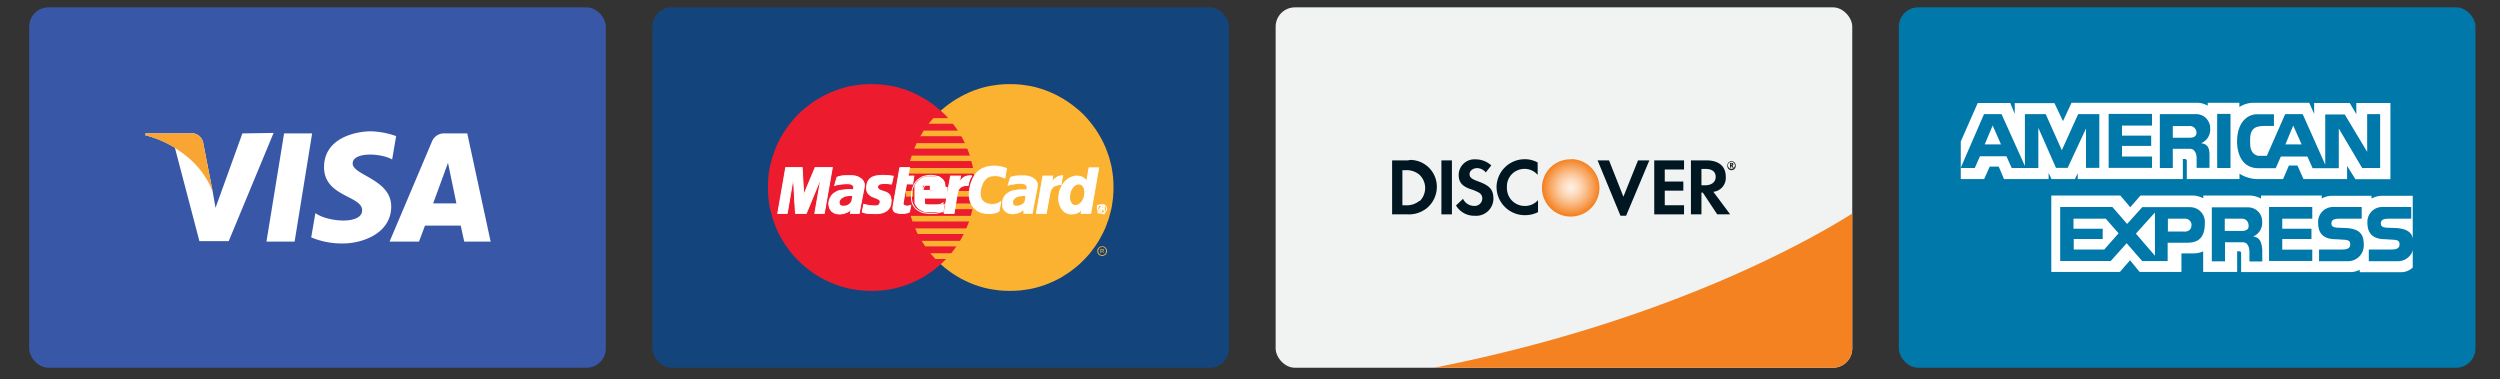
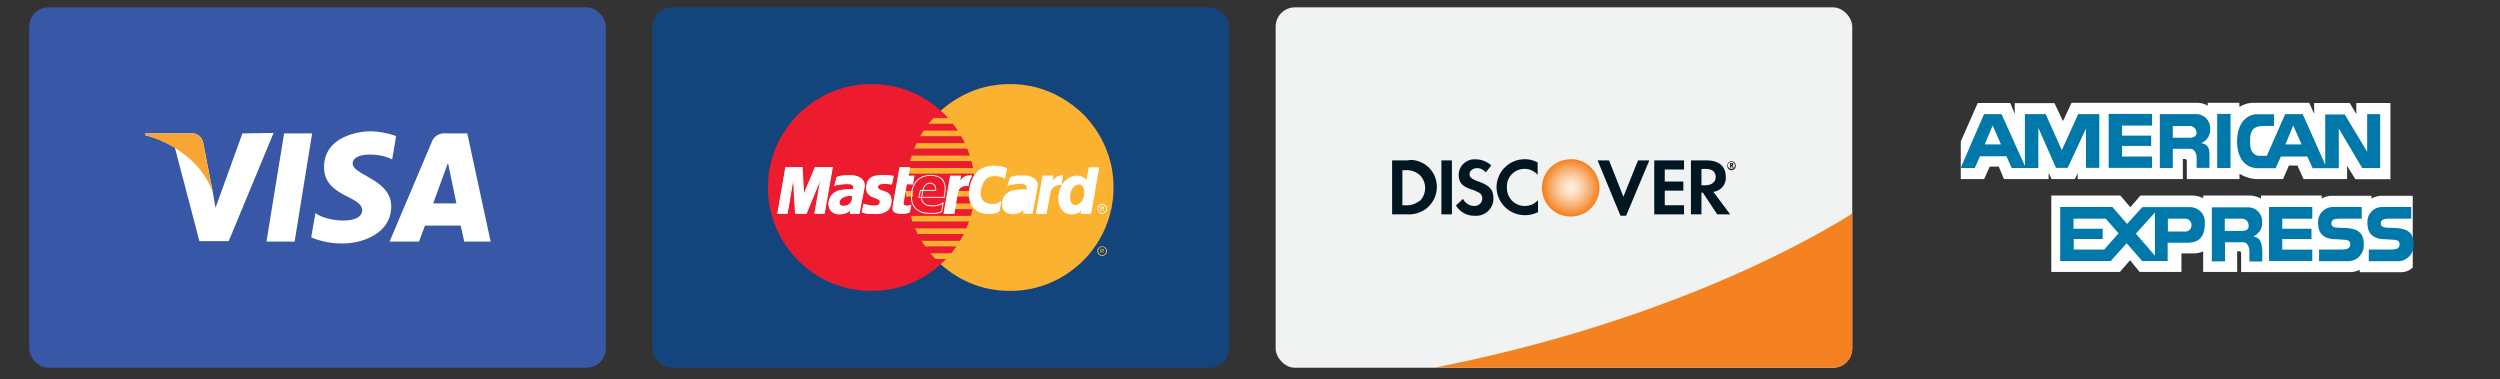
<svg xmlns="http://www.w3.org/2000/svg" width="214.01" height="32.48" viewBox="0 0 214.01 32.48">
  <rect x="0" y="0" width="214.01" height="32.48" fill="#333333" stroke="none" />
  <defs>
    <style>.a{fill:#3957a7;}.b,.g{fill:#fff;}.c{fill:#f9a533;}.d{fill:#13457c;}.e{fill:#fbb231;}.e,.f,.g{fill-rule:evenodd;}.f{fill:#ec1c2e;}.h{fill:none;stroke:#fff;stroke-miterlimit:2.61;stroke-width:0.08px;}.i{fill:#0078a9;}.j{fill:#f1f2f2;}.k{fill:#f58220;}.l{fill:url(#a);}.m{fill:#001722;}.n{fill:#231f20;}</style>
    <radialGradient id="a" cx="128.06" cy="503.51" r="2.43" gradientTransform="matrix(1, 0, 0, -1, 6.42, 519.56)" gradientUnits="userSpaceOnUse">
      <stop offset="0.01" stop-color="#ffeee0" />
      <stop offset="0.11" stop-color="#fee9d7" />
      <stop offset="0.28" stop-color="#fddbbf" />
      <stop offset="0.49" stop-color="#fbc597" />
      <stop offset="0.74" stop-color="#f8a560" />
      <stop offset="1" stop-color="#f48120" />
    </radialGradient>
  </defs>
  <rect class="a" x="2.5" y="0.63" width="49.36" height="30.85" rx="1.65" />
  <polygon class="b" points="25.22 20.68 22.81 20.68 24.32 11.42 26.72 11.42 25.22 20.68" />
  <path class="b" d="M20.75,11.42l-2.3,6.37-.24-1.37h0l-.81-4.16a1,1,0,0,0-1.15-.84h-3.8l0,.16a8.88,8.88,0,0,1,2.52,1.06l2.1,8h2.51l3.84-9.26Z" />
  <path class="b" d="M39.74,20.68H42L40,11.42H38.09a1.11,1.11,0,0,0-1.11.69l-3.63,8.57h2.52l.51-1.37h3.06Zm-2.66-3.27,1.27-3.47.72,3.47Z" />
  <path class="b" d="M33.57,13.65l.34-2a7,7,0,0,0-2.17-.41c-1.21,0-4,.53-4,3.07S31,16.74,31,18s-3,1-4,.24l-.36,2.08a6.74,6.74,0,0,0,2.73.52c1.64,0,4.12-.85,4.12-3.17S30.19,15,30.19,14,32.54,13.08,33.57,13.65Z" />
  <path class="c" d="M18.21,16.42l-.81-4.16a1,1,0,0,0-1.15-.84h-3.8l0,.16A9.36,9.36,0,0,1,16,13.4,7.18,7.18,0,0,1,18.21,16.42Z" />
  <rect class="d" x="55.85" y="0.63" width="49.36" height="30.85" rx="1.65" />
  <polygon class="e" points="86.45 24.9 86.91 24.89 87.36 24.86 87.8 24.8 88.24 24.73 88.67 24.63 89.09 24.51 89.5 24.37 89.9 24.21 90.3 24.03 90.68 23.84 91.05 23.62 91.41 23.39 91.76 23.14 92.09 22.88 92.42 22.6 92.73 22.3 93.02 22 93.3 21.68 93.56 21.34 93.81 20.99 94.04 20.64 94.25 20.26 94.45 19.88 94.63 19.49 94.78 19.08 94.93 18.67 95.04 18.25 95.15 17.82 95.22 17.38 95.28 16.94 95.31 16.49 95.32 16.03 95.31 15.58 95.28 15.13 95.22 14.69 95.15 14.25 95.04 13.83 94.93 13.41 94.78 13 94.63 12.6 94.45 12.21 94.25 11.82 94.04 11.46 93.81 11.1 93.56 10.75 93.3 10.42 93.02 10.09 92.73 9.78 92.42 9.49 92.09 9.22 91.76 8.96 91.41 8.71 91.05 8.48 90.68 8.27 90.3 8.07 89.9 7.89 89.5 7.73 89.09 7.59 88.67 7.47 88.24 7.37 87.8 7.3 87.36 7.24 86.91 7.21 86.45 7.2 86 7.21 85.55 7.24 85.11 7.3 84.67 7.37 84.24 7.47 83.82 7.59 83.41 7.73 83.01 7.89 82.62 8.07 82.24 8.27 81.87 8.48 81.51 8.71 81.16 8.96 80.83 9.22 80.51 9.49 80.2 9.78 79.91 10.09 79.63 10.42 79.36 10.75 79.12 11.1 78.89 11.46 78.68 11.82 78.48 12.21 78.31 12.6 78.15 13 78.01 13.41 77.89 13.83 77.79 14.25 77.71 14.69 77.66 15.13 77.63 15.58 77.61 16.03 77.63 16.49 77.66 16.94 77.71 17.38 77.79 17.82 77.89 18.25 78.01 18.67 78.15 19.08 78.31 19.49 78.48 19.88 78.68 20.26 78.89 20.64 79.12 20.99 79.36 21.34 79.63 21.68 79.91 22 80.2 22.3 80.51 22.6 80.83 22.88 81.16 23.14 81.51 23.39 81.87 23.62 82.24 23.84 82.62 24.03 83.01 24.21 83.41 24.37 83.82 24.51 84.24 24.63 84.67 24.73 85.11 24.8 85.55 24.86 86 24.89 86.45 24.9 86.45 24.9 86.45 24.9" />
  <polygon class="f" points="74.61 24.9 75.06 24.89 75.51 24.86 75.95 24.8 76.39 24.73 76.82 24.63 77.24 24.51 77.65 24.37 78.05 24.21 78.44 24.03 78.82 23.84 79.19 23.62 79.55 23.39 79.9 23.14 80.23 22.88 80.55 22.6 80.86 22.3 81.15 22 81.43 21.68 81.69 21.34 81.94 20.99 82.17 20.64 82.38 20.26 82.58 19.88 82.75 19.49 82.91 19.08 83.05 18.67 83.16 18.25 83.27 17.82 83.34 17.38 83.4 16.94 83.43 16.49 83.44 16.03 83.43 15.58 83.4 15.13 83.34 14.69 83.27 14.25 83.16 13.83 83.05 13.41 82.91 13 82.75 12.6 82.58 12.21 82.38 11.82 82.17 11.46 81.94 11.1 81.69 10.75 81.43 10.42 81.15 10.09 80.86 9.78 80.55 9.49 80.23 9.22 79.9 8.96 79.55 8.71 79.19 8.48 78.82 8.27 78.44 8.07 78.05 7.89 77.65 7.73 77.24 7.59 76.82 7.47 76.39 7.37 75.95 7.3 75.51 7.24 75.06 7.21 74.61 7.2 74.15 7.21 73.7 7.24 73.26 7.3 72.81 7.37 72.39 7.47 71.97 7.59 71.56 7.73 71.15 7.89 70.76 8.07 70.38 8.27 70.01 8.48 69.64 8.71 69.3 8.96 68.96 9.22 68.64 9.49 68.33 9.78 68.04 10.09 67.76 10.42 67.5 10.75 67.25 11.1 67.02 11.46 66.8 11.82 66.61 12.21 66.43 12.6 66.28 13 66.13 13.41 66.02 13.83 65.91 14.25 65.83 14.69 65.78 15.13 65.75 15.58 65.74 16.03 65.75 16.49 65.78 16.94 65.83 17.38 65.91 17.82 66.02 18.25 66.13 18.67 66.28 19.08 66.43 19.49 66.61 19.88 66.8 20.26 67.02 20.64 67.25 20.99 67.5 21.34 67.76 21.68 68.04 22 68.33 22.3 68.64 22.6 68.96 22.88 69.3 23.14 69.64 23.39 70.01 23.62 70.38 23.84 70.76 24.03 71.15 24.21 71.56 24.37 71.97 24.51 72.39 24.63 72.81 24.73 73.26 24.8 73.7 24.86 74.15 24.89 74.61 24.9 74.61 24.9 74.61 24.9" />
  <polygon class="e" points="79.49 10.59 84.2 10.59 84.2 10.11 79.9 10.11 79.49 10.59 79.49 10.59 79.49 10.59" />
  <polygon class="e" points="78.79 11.66 84.2 11.66 84.2 11.18 79.07 11.18 78.79 11.66 78.79 11.66 78.79 11.66" />
  <polygon class="e" points="78.26 12.72 84.2 12.72 84.2 12.25 78.47 12.25 78.26 12.72 78.26 12.72 78.26 12.72" />
  <polygon class="e" points="77.9 13.79 84.2 13.79 84.2 13.32 78.05 13.32 77.9 13.79 77.9 13.79 77.9 13.79" />
  <polygon class="e" points="78.11 18.96 84.21 18.96 84.21 18.48 77.96 18.48 78.11 18.96 78.11 18.96 78.11 18.96" />
  <polygon class="e" points="78.56 20.03 84.21 20.03 84.21 19.55 78.34 19.55 78.56 20.03 78.56 20.03 78.56 20.03" />
  <polygon class="e" points="79.2 21.09 84.21 21.09 84.21 20.62 78.89 20.62 79.2 21.09 79.2 21.09 79.2 21.09" />
  <polygon class="e" points="80.07 22.17 84.21 22.17 84.21 21.68 79.64 21.68 80.07 22.17 80.07 22.17 80.07 22.17" />
  <polygon class="e" points="77.69 14.86 84.2 14.86 84.2 14.38 77.78 14.38 77.69 14.86 77.69 14.86 77.69 14.86" />
  <polygon class="e" points="81.66 17.9 84.14 17.9 84.14 17.42 81.74 17.42 81.66 17.9 81.66 17.9 81.66 17.9" />
  <polygon class="e" points="81.85 16.83 84.14 16.83 84.14 16.35 81.94 16.35 81.85 16.83 81.85 16.83 81.85 16.83" />
  <polygon class="e" points="77.53 16.35 78.17 16.35 78.17 16.83 77.56 16.83 77.53 16.35 77.53 16.35 77.53 16.35" />
  <polygon class="g" points="76.32 15.76 76.28 15.76 76.24 15.75 76.2 15.75 76.16 15.74 76.12 15.74 76.09 15.73 76.04 15.72 76 15.72 75.96 15.71 75.91 15.71 75.86 15.71 75.8 15.71 75.74 15.71 75.67 15.71 75.6 15.71 75.51 15.72 75.45 15.73 75.39 15.74 75.34 15.75 75.29 15.77 75.25 15.79 75.22 15.81 75.19 15.85 75.16 15.88 75.14 15.91 75.13 15.94 75.12 15.98 75.12 16.01 75.13 16.05 75.14 16.09 75.16 16.13 75.19 16.17 75.25 16.23 75.33 16.27 75.41 16.3 75.5 16.34 75.6 16.37 75.69 16.4 75.79 16.44 75.89 16.47 75.98 16.53 76.06 16.59 76.14 16.67 76.2 16.76 76.24 16.87 76.27 17.01 76.29 17.17 76.27 17.36 76.26 17.5 76.22 17.62 76.17 17.73 76.11 17.83 76.04 17.92 75.97 17.99 75.88 18.06 75.79 18.11 75.69 18.16 75.6 18.2 75.49 18.23 75.39 18.25 75.29 18.27 75.19 18.28 75.09 18.28 75 18.29 74.87 18.29 74.75 18.28 74.65 18.28 74.54 18.28 74.45 18.28 74.38 18.27 74.3 18.27 74.24 18.26 74.17 18.25 74.11 18.24 74.06 18.23 74.01 18.22 73.96 18.2 73.91 18.19 73.86 18.17 73.81 18.15 73.94 17.49 73.98 17.5 74.01 17.51 74.05 17.52 74.1 17.53 74.15 17.54 74.21 17.55 74.28 17.57 74.35 17.58 74.42 17.59 74.5 17.61 74.58 17.61 74.67 17.62 74.75 17.62 74.84 17.63 74.92 17.63 75.01 17.62 75.1 17.61 75.17 17.58 75.22 17.55 75.26 17.51 75.29 17.47 75.32 17.42 75.33 17.37 75.34 17.33 75.35 17.24 75.33 17.16 75.27 17.1 75.2 17.05 75.11 17.01 75 16.96 74.89 16.92 74.77 16.87 74.65 16.82 74.54 16.76 74.44 16.68 74.34 16.59 74.26 16.47 74.21 16.34 74.18 16.18 74.19 15.99 74.2 15.87 74.22 15.76 74.25 15.66 74.28 15.57 74.33 15.48 74.39 15.4 74.45 15.32 74.53 15.26 74.61 15.2 74.71 15.15 74.82 15.11 74.94 15.07 75.07 15.05 75.22 15.03 75.38 15.02 75.55 15.01 75.66 15.01 75.77 15.02 75.86 15.02 75.94 15.02 76.01 15.03 76.09 15.04 76.15 15.04 76.2 15.05 76.25 15.05 76.29 15.06 76.33 15.06 76.36 15.07 76.39 15.08 76.42 15.08 76.45 15.09 76.47 15.09 76.32 15.76 76.32 15.76 76.32 15.76" />
  <polyline class="h" points="76.32 15.76 76.32 15.76 76.28 15.76 76.24 15.75 76.2 15.75 76.16 15.74 76.12 15.74 76.09 15.73 76.04 15.72 76 15.72 75.96 15.71 75.91 15.71 75.86 15.71 75.8 15.71 75.74 15.71 75.67 15.71 75.6 15.71 75.51 15.72 75.51 15.72 75.45 15.73 75.39 15.74 75.34 15.75 75.29 15.77 75.25 15.79 75.22 15.81 75.19 15.85 75.16 15.88 75.14 15.91 75.13 15.94 75.12 15.98 75.12 16.01 75.13 16.05 75.14 16.09 75.16 16.13 75.19 16.17 75.19 16.17 75.25 16.23 75.33 16.27 75.41 16.3 75.5 16.34 75.6 16.37 75.69 16.4 75.79 16.44 75.89 16.47 75.98 16.53 76.06 16.59 76.14 16.67 76.2 16.76 76.24 16.87 76.27 17.01 76.29 17.17 76.27 17.36 76.27 17.36 76.26 17.5 76.22 17.62 76.17 17.73 76.11 17.83 76.04 17.92 75.97 17.99 75.88 18.06 75.79 18.11 75.69 18.16 75.6 18.2 75.49 18.23 75.39 18.25 75.29 18.27 75.19 18.28 75.09 18.28 75 18.29 75 18.29 74.87 18.29 74.75 18.28 74.65 18.28 74.54 18.28 74.45 18.28 74.38 18.27 74.3 18.27 74.24 18.26 74.17 18.25 74.11 18.24 74.06 18.23 74.01 18.22 73.96 18.2 73.91 18.19 73.86 18.17 73.81 18.15 73.94 17.49 73.94 17.49 73.98 17.5 74.01 17.51 74.05 17.52 74.1 17.53 74.15 17.54 74.21 17.55 74.28 17.57 74.35 17.58 74.42 17.59 74.5 17.61 74.58 17.61 74.67 17.62 74.75 17.62 74.84 17.63 74.92 17.63 75.01 17.62 75.01 17.62 75.1 17.61 75.17 17.58 75.22 17.55 75.26 17.51 75.29 17.47 75.32 17.42 75.33 17.37 75.34 17.33 75.34 17.33 75.35 17.24 75.33 17.16 75.27 17.1 75.2 17.05 75.11 17.01 75 16.96 74.89 16.92 74.77 16.87 74.65 16.82 74.54 16.76 74.44 16.68 74.34 16.59 74.26 16.47 74.21 16.34 74.18 16.18 74.19 15.99 74.19 15.99 74.2 15.87 74.22 15.76 74.25 15.66 74.28 15.57 74.33 15.48 74.39 15.4 74.45 15.32 74.53 15.26 74.61 15.2 74.71 15.15 74.82 15.11 74.94 15.07 75.07 15.05 75.22 15.03 75.38 15.02 75.55 15.01 75.55 15.01 75.66 15.01 75.77 15.02 75.86 15.02 75.94 15.02 76.01 15.03 76.09 15.04 76.15 15.04 76.2 15.05 76.25 15.05 76.29 15.06 76.33 15.06 76.36 15.07 76.39 15.08 76.42 15.08 76.45 15.09 76.47 15.09 76.32 15.76" />
  <polygon class="g" points="77.03 14.35 77.86 14.35 77.73 15.07 78.23 15.07 78.13 15.75 77.6 15.74 77.31 17.4 77.31 17.46 77.33 17.51 77.36 17.55 77.39 17.58 77.45 17.61 77.51 17.62 77.58 17.64 77.64 17.64 77.71 17.64 77.77 17.63 77.82 17.62 77.87 17.61 77.91 17.6 77.94 17.59 77.96 17.58 77.96 17.58 77.86 18.14 77.83 18.15 77.82 18.16 77.79 18.17 77.77 18.19 77.75 18.19 77.73 18.2 77.7 18.21 77.67 18.22 77.64 18.23 77.61 18.23 77.58 18.24 77.54 18.25 77.5 18.25 77.46 18.26 77.41 18.27 77.36 18.27 77.13 18.27 77.01 18.27 76.91 18.25 76.81 18.23 76.73 18.21 76.66 18.19 76.61 18.16 76.56 18.12 76.52 18.08 76.49 18.04 76.47 17.99 76.45 17.94 76.44 17.88 76.44 17.82 76.44 17.75 76.45 17.68 76.46 17.61 77.03 14.35 77.03 14.35 77.03 14.35" />
  <polyline class="h" points="77.03 14.35 77.86 14.35 77.73 15.07 78.23 15.07 78.13 15.75 77.6 15.74 77.31 17.4 77.31 17.4 77.31 17.46 77.33 17.51 77.36 17.55 77.39 17.58 77.45 17.61 77.51 17.62 77.58 17.64 77.64 17.64 77.64 17.64 77.71 17.64 77.77 17.63 77.82 17.62 77.87 17.61 77.91 17.6 77.94 17.59 77.96 17.58 77.96 17.58 77.86 18.14 77.86 18.14 77.83 18.15 77.82 18.16 77.79 18.17 77.77 18.19 77.75 18.19 77.73 18.2 77.7 18.21 77.67 18.22 77.64 18.23 77.61 18.23 77.58 18.24 77.54 18.25 77.5 18.25 77.46 18.26 77.41 18.27 77.36 18.27 77.13 18.27 77.13 18.27 77.01 18.27 76.91 18.25 76.81 18.23 76.73 18.21 76.66 18.19 76.61 18.16 76.56 18.12 76.52 18.08 76.49 18.04 76.47 17.99 76.45 17.94 76.44 17.88 76.44 17.82 76.44 17.75 76.45 17.68 76.46 17.61 77.03 14.35" />
  <polyline class="h" points="78.89 16.87 78.89 16.87 78.88 16.93 78.88 16.98 78.89 17.04 78.9 17.09 78.92 17.15 78.94 17.21 78.98 17.26 79.01 17.31 79.05 17.36 79.1 17.41 79.15 17.45 79.2 17.48 79.25 17.52 79.31 17.55 79.37 17.57 79.43 17.58 79.43 17.58 79.51 17.59 79.58 17.6 79.66 17.61 79.74 17.62 79.82 17.62 79.9 17.62 79.98 17.62 80.06 17.61 80.14 17.6 80.22 17.58 80.3 17.56 80.38 17.54 80.47 17.51 80.55 17.47 80.64 17.42 80.73 17.37 80.61 18.11 80.61 18.11 80.56 18.13 80.51 18.16 80.46 18.17 80.42 18.19 80.37 18.2 80.32 18.22 80.27 18.23 80.22 18.24 80.17 18.25 80.11 18.25 80.05 18.26 79.98 18.27 79.9 18.27 79.82 18.27 79.73 18.27 79.63 18.27 79.63 18.27 79.49 18.27 79.33 18.25 79.18 18.23 79.03 18.2 78.89 18.16 78.75 18.09 78.61 18.02 78.49 17.93 78.37 17.84 78.27 17.71 78.19 17.57 78.11 17.42 78.06 17.24 78.03 17.04 78.02 16.82 78.03 16.57 78.03 16.57 78.05 16.47 78.06 16.36 78.09 16.25 78.12 16.12 78.17 16 78.22 15.87 78.29 15.74 78.37 15.61 78.47 15.49 78.58 15.38 78.72 15.28 78.86 15.19 79.04 15.11 79.23 15.06 79.45 15.02 79.69 15.01 79.69 15.01 79.81 15.02 79.93 15.03 80.05 15.05 80.18 15.08 80.3 15.12 80.41 15.17 80.52 15.25 80.62 15.33 80.71 15.43 80.78 15.55 80.84 15.69 80.88 15.85 80.91 16.03 80.91 16.23 80.89 16.46 80.84 16.71 80.83 16.89 78.65 16.89 78.79 16.3 80.1 16.3 80.1 16.3 80.1 16.23 80.1 16.15 80.09 16.09 80.08 16.03 80.06 15.97 80.04 15.92 80.01 15.88 79.98 15.83 79.95 15.8 79.9 15.77 79.86 15.74 79.81 15.72 79.77 15.7 79.72 15.69 79.67 15.68 79.61 15.68 79.61 15.68 79.56 15.68 79.5 15.69 79.46 15.7 79.4 15.72 79.35 15.74 79.31 15.77 79.26 15.8 79.23 15.83 79.18 15.88 79.15 15.92 79.12 15.97 79.09 16.02 79.06 16.07 79.05 16.14 79.03 16.2 79.01 16.26 78.89 16.87" />
  <polygon class="g" points="86.02 15.25 85.98 15.23 85.94 15.22 85.9 15.19 85.85 15.17 85.81 15.16 85.76 15.14 85.7 15.12 85.65 15.1 85.59 15.09 85.53 15.07 85.47 15.06 85.41 15.05 85.34 15.05 85.28 15.04 85.2 15.04 85.13 15.04 85.06 15.04 84.98 15.05 84.89 15.06 84.81 15.07 84.73 15.1 84.65 15.13 84.56 15.17 84.48 15.22 84.4 15.29 84.32 15.37 84.25 15.46 84.17 15.57 84.11 15.71 84.05 15.85 83.99 16.02 83.94 16.21 83.93 16.32 83.91 16.43 83.9 16.53 83.91 16.63 83.91 16.73 83.94 16.82 83.96 16.92 84 17.01 84.04 17.09 84.09 17.16 84.16 17.23 84.23 17.3 84.31 17.35 84.4 17.39 84.51 17.44 84.62 17.46 84.66 17.47 84.7 17.48 84.75 17.48 84.81 17.49 84.88 17.5 84.95 17.5 85.03 17.5 85.1 17.49 85.18 17.48 85.26 17.47 85.33 17.45 85.4 17.42 85.48 17.39 85.55 17.35 85.61 17.3 85.67 17.25 85.53 18.05 85.52 18.06 85.5 18.08 85.47 18.1 85.45 18.12 85.41 18.14 85.37 18.16 85.32 18.18 85.28 18.2 85.2 18.22 85.12 18.23 85.04 18.25 84.93 18.26 84.81 18.27 84.68 18.27 84.53 18.27 84.36 18.26 84.22 18.24 84.09 18.21 83.95 18.17 83.81 18.11 83.68 18.04 83.56 17.94 83.44 17.84 83.33 17.73 83.22 17.59 83.15 17.44 83.07 17.27 83.02 17.09 82.98 16.89 82.97 16.68 82.98 16.44 83.01 16.2 83.03 16.07 83.06 15.95 83.09 15.84 83.11 15.73 83.15 15.62 83.19 15.52 83.23 15.42 83.27 15.33 83.31 15.23 83.36 15.15 83.41 15.06 83.47 14.99 83.52 14.91 83.58 14.84 83.64 14.78 83.7 14.71 83.77 14.65 83.84 14.59 83.91 14.54 83.99 14.5 84.06 14.45 84.14 14.41 84.23 14.38 84.32 14.35 84.41 14.31 84.5 14.29 84.6 14.27 84.7 14.25 84.8 14.24 84.91 14.22 85.02 14.22 85.13 14.22 85.23 14.22 85.32 14.22 85.41 14.24 85.5 14.25 85.58 14.26 85.66 14.28 85.74 14.29 85.81 14.31 85.88 14.33 85.94 14.35 86 14.36 86.04 14.38 86.08 14.39 86.12 14.41 86.15 14.42 86.16 14.42 86.02 15.25 86.02 15.25 86.02 15.25" />
  <polyline class="h" points="86.02 15.25 86.02 15.25 85.98 15.23 85.94 15.22 85.9 15.19 85.85 15.17 85.81 15.16 85.76 15.14 85.7 15.12 85.65 15.1 85.59 15.09 85.53 15.07 85.47 15.06 85.41 15.05 85.34 15.05 85.28 15.04 85.2 15.04 85.13 15.04 85.13 15.04 85.06 15.04 84.98 15.05 84.89 15.06 84.81 15.07 84.73 15.1 84.65 15.13 84.56 15.17 84.48 15.22 84.4 15.29 84.32 15.37 84.25 15.46 84.17 15.57 84.11 15.71 84.05 15.85 83.99 16.02 83.94 16.21 83.94 16.21 83.93 16.32 83.91 16.43 83.9 16.53 83.91 16.63 83.91 16.73 83.94 16.82 83.96 16.92 84 17.01 84.04 17.09 84.09 17.16 84.16 17.23 84.23 17.3 84.31 17.35 84.4 17.39 84.51 17.44 84.62 17.46 84.62 17.46 84.66 17.47 84.7 17.48 84.75 17.48 84.81 17.49 84.88 17.5 84.95 17.5 85.03 17.5 85.1 17.49 85.18 17.48 85.26 17.47 85.33 17.45 85.4 17.42 85.48 17.39 85.55 17.35 85.61 17.3 85.67 17.25 85.53 18.05 85.53 18.05 85.52 18.06 85.5 18.08 85.47 18.1 85.45 18.12 85.41 18.14 85.37 18.16 85.32 18.18 85.28 18.2 85.2 18.22 85.12 18.23 85.04 18.25 84.93 18.26 84.81 18.27 84.68 18.27 84.53 18.27 84.36 18.26 84.36 18.26 84.22 18.24 84.09 18.21 83.95 18.17 83.81 18.11 83.68 18.04 83.56 17.94 83.44 17.84 83.33 17.73 83.22 17.59 83.15 17.44 83.07 17.27 83.02 17.09 82.98 16.89 82.97 16.68 82.98 16.44 83.01 16.2 83.01 16.2 83.03 16.07 83.06 15.95 83.09 15.84 83.11 15.73 83.15 15.62 83.19 15.52 83.23 15.42 83.27 15.33 83.31 15.23 83.36 15.15 83.41 15.06 83.47 14.99 83.52 14.91 83.58 14.84 83.64 14.78 83.7 14.71 83.77 14.65 83.84 14.59 83.91 14.54 83.99 14.5 84.06 14.45 84.14 14.41 84.23 14.38 84.32 14.35 84.41 14.31 84.5 14.29 84.6 14.27 84.7 14.25 84.8 14.24 84.91 14.22 85.02 14.22 85.13 14.22 85.13 14.22 85.23 14.22 85.32 14.22 85.41 14.24 85.5 14.25 85.58 14.26 85.66 14.28 85.74 14.29 85.81 14.31 85.88 14.33 85.94 14.35 86 14.36 86.04 14.38 86.08 14.39 86.12 14.41 86.15 14.42 86.16 14.42 86.02 15.25" />
  <polygon class="g" points="93.37 18.27 92.55 18.27 92.6 17.94 92.6 17.91 92.55 17.97 92.5 18.02 92.45 18.07 92.4 18.11 92.35 18.16 92.29 18.19 92.24 18.21 92.18 18.24 92.12 18.26 92.07 18.28 92.01 18.29 91.95 18.3 91.89 18.31 91.83 18.31 91.78 18.32 91.72 18.32 91.56 18.31 91.41 18.27 91.29 18.22 91.17 18.16 91.06 18.07 90.96 17.96 90.88 17.85 90.81 17.73 90.75 17.59 90.7 17.45 90.66 17.31 90.64 17.16 90.63 17 90.63 16.85 90.65 16.7 90.68 16.54 90.72 16.36 90.78 16.2 90.84 16.05 90.91 15.91 90.99 15.77 91.08 15.65 91.17 15.54 91.28 15.45 91.38 15.36 91.49 15.28 91.6 15.22 91.72 15.17 91.83 15.13 91.95 15.1 92.07 15.08 92.19 15.07 92.28 15.08 92.36 15.09 92.44 15.1 92.52 15.12 92.58 15.14 92.64 15.17 92.7 15.2 92.76 15.24 92.81 15.28 92.85 15.31 92.89 15.35 92.93 15.39 92.96 15.43 92.98 15.47 93 15.51 93.02 15.54 93.02 15.54 93.23 14.37 94.05 14.37 93.37 18.27 93.37 18.27 93.37 18.27" />
  <polyline class="h" points="93.37 18.27 92.55 18.27 92.6 17.94 92.6 17.91 92.6 17.91 92.55 17.97 92.5 18.02 92.45 18.07 92.4 18.11 92.35 18.16 92.29 18.19 92.24 18.21 92.18 18.24 92.12 18.26 92.07 18.28 92.01 18.29 91.95 18.3 91.89 18.31 91.83 18.31 91.78 18.32 91.72 18.32 91.72 18.32 91.56 18.31 91.41 18.27 91.29 18.22 91.17 18.16 91.06 18.07 90.96 17.96 90.88 17.85 90.81 17.73 90.75 17.59 90.7 17.45 90.66 17.31 90.64 17.16 90.63 17 90.63 16.85 90.65 16.7 90.68 16.54 90.68 16.54 90.72 16.36 90.78 16.2 90.84 16.05 90.91 15.91 90.99 15.77 91.08 15.65 91.17 15.54 91.28 15.45 91.38 15.36 91.49 15.28 91.6 15.22 91.72 15.17 91.83 15.13 91.95 15.1 92.07 15.08 92.19 15.07 92.19 15.07 92.28 15.08 92.36 15.09 92.44 15.1 92.52 15.12 92.58 15.14 92.64 15.17 92.7 15.2 92.76 15.24 92.81 15.28 92.85 15.31 92.89 15.35 92.93 15.39 92.96 15.43 92.98 15.47 93 15.51 93.02 15.54 93.02 15.54 93.23 14.37 94.05 14.37 93.37 18.27" />
  <polygon class="e" points="92.02 17.55 92.1 17.55 92.18 17.53 92.25 17.51 92.32 17.47 92.38 17.44 92.44 17.39 92.5 17.34 92.55 17.29 92.59 17.23 92.64 17.16 92.67 17.09 92.71 17.02 92.74 16.95 92.76 16.87 92.78 16.79 92.79 16.71 92.81 16.63 92.82 16.54 92.82 16.46 92.82 16.37 92.81 16.3 92.79 16.22 92.78 16.15 92.75 16.08 92.72 16.02 92.68 15.97 92.65 15.92 92.6 15.88 92.55 15.84 92.5 15.81 92.44 15.8 92.38 15.79 92.3 15.8 92.22 15.81 92.15 15.83 92.09 15.86 92.03 15.91 91.97 15.95 91.92 16 91.86 16.06 91.82 16.12 91.78 16.2 91.74 16.27 91.7 16.34 91.67 16.43 91.65 16.5 91.63 16.59 91.61 16.68 91.6 16.81 91.6 16.95 91.62 17.1 91.66 17.24 91.72 17.36 91.8 17.46 91.9 17.53 92.02 17.55 92.02 17.55 92.02 17.55" />
  <polygon class="g" points="73.67 17.61 73.55 18.27 72.8 18.27 72.82 18.15 72.84 18.04 72.85 17.96 72.86 17.91 72.82 17.96 72.77 18 72.72 18.05 72.65 18.09 72.58 18.14 72.51 18.17 72.43 18.2 72.35 18.23 72.26 18.27 72.17 18.28 72.09 18.3 72 18.31 71.91 18.32 71.83 18.32 71.74 18.31 71.66 18.3 71.56 18.28 71.46 18.25 71.38 18.2 71.3 18.16 71.24 18.11 71.17 18.06 71.13 18 71.09 17.94 71.05 17.88 71.02 17.82 71 17.75 70.98 17.68 70.97 17.62 70.96 17.55 70.95 17.48 70.95 17.42 70.96 17.3 70.98 17.19 71.01 17.09 71.05 16.98 71.1 16.89 71.15 16.8 71.21 16.72 71.28 16.64 71.36 16.57 71.44 16.51 71.53 16.46 71.62 16.41 71.71 16.36 71.82 16.33 71.91 16.3 72.02 16.29 72.03 16.29 72.04 16.28 72.06 16.28 72.09 16.28 72.13 16.27 72.17 16.27 72.22 16.26 72.27 16.26 72.32 16.25 72.37 16.24 72.42 16.24 72.47 16.24 72.52 16.23 72.56 16.23 72.6 16.23 72.64 16.23 72.7 16.23 72.78 16.23 72.84 16.23 72.91 16.23 72.97 16.24 73.01 16.24 73.03 16.24 73.04 16.24 73.05 16.22 73.07 16.17 73.08 16.11 73.09 16.05 73.07 15.98 73.05 15.92 73.01 15.87 72.97 15.82 72.91 15.79 72.84 15.76 72.77 15.74 72.7 15.74 72.61 15.73 72.52 15.73 72.43 15.73 72.34 15.73 72.24 15.74 72.14 15.75 72.05 15.75 71.95 15.77 71.86 15.78 71.78 15.79 71.7 15.81 71.63 15.82 71.56 15.84 71.51 15.86 71.47 15.88 71.44 15.9 71.65 15.18 71.71 15.15 71.78 15.13 71.85 15.11 71.92 15.09 71.99 15.08 72.07 15.06 72.15 15.05 72.23 15.05 72.31 15.04 72.4 15.04 72.49 15.04 72.58 15.04 72.67 15.04 72.77 15.04 72.88 15.04 72.98 15.04 73.07 15.05 73.16 15.06 73.25 15.08 73.35 15.11 73.44 15.14 73.53 15.19 73.62 15.24 73.7 15.29 73.78 15.36 73.84 15.43 73.9 15.51 73.94 15.6 73.98 15.7 73.99 15.8 73.99 15.91 73.98 16.03 73.67 17.61 73.67 17.61 73.67 17.61" />
  <polyline class="h" points="73.67 17.61 73.55 18.27 72.8 18.27 72.8 18.27 72.82 18.15 72.84 18.04 72.85 17.96 72.86 17.91 72.86 17.91 72.82 17.96 72.77 18 72.72 18.05 72.65 18.09 72.58 18.14 72.51 18.17 72.43 18.2 72.35 18.23 72.26 18.27 72.17 18.28 72.09 18.3 72 18.31 71.91 18.32 71.83 18.32 71.74 18.31 71.66 18.3 71.66 18.3 71.56 18.28 71.46 18.25 71.38 18.2 71.3 18.16 71.24 18.11 71.17 18.06 71.13 18 71.09 17.94 71.05 17.88 71.02 17.82 71 17.75 70.98 17.68 70.97 17.62 70.96 17.55 70.95 17.48 70.95 17.42 70.95 17.42 70.96 17.3 70.98 17.19 71.01 17.09 71.05 16.98 71.1 16.89 71.15 16.8 71.21 16.72 71.28 16.64 71.36 16.57 71.44 16.51 71.53 16.46 71.62 16.41 71.71 16.36 71.82 16.33 71.91 16.3 72.02 16.29 72.02 16.29 72.03 16.29 72.04 16.28 72.06 16.28 72.09 16.28 72.13 16.27 72.17 16.27 72.22 16.26 72.27 16.26 72.32 16.25 72.37 16.24 72.42 16.24 72.47 16.24 72.52 16.23 72.56 16.23 72.6 16.23 72.64 16.23 72.64 16.23 72.7 16.23 72.78 16.23 72.84 16.23 72.91 16.23 72.97 16.24 73.01 16.24 73.03 16.24 73.04 16.24 73.04 16.24 73.05 16.22 73.07 16.17 73.08 16.11 73.09 16.05 73.09 16.05 73.07 15.98 73.05 15.92 73.01 15.87 72.97 15.82 72.91 15.79 72.84 15.76 72.77 15.74 72.7 15.74 72.7 15.74 72.61 15.73 72.52 15.73 72.43 15.73 72.34 15.73 72.24 15.74 72.14 15.75 72.05 15.75 71.95 15.77 71.86 15.78 71.78 15.79 71.7 15.81 71.63 15.82 71.56 15.84 71.51 15.86 71.47 15.88 71.44 15.9 71.65 15.18 71.65 15.18 71.71 15.15 71.78 15.13 71.85 15.11 71.92 15.09 71.99 15.08 72.07 15.06 72.15 15.05 72.23 15.05 72.31 15.04 72.4 15.04 72.49 15.04 72.58 15.04 72.67 15.04 72.77 15.04 72.88 15.04 72.98 15.04 72.98 15.04 73.07 15.05 73.16 15.06 73.25 15.08 73.35 15.11 73.44 15.14 73.53 15.19 73.62 15.24 73.7 15.29 73.78 15.36 73.84 15.43 73.9 15.51 73.94 15.6 73.98 15.7 73.99 15.8 73.99 15.91 73.98 16.03 73.67 17.61" />
  <polygon class="f" points="72.95 16.83 72.95 16.81 72.94 16.8 72.92 16.79 72.89 16.78 72.86 16.78 72.82 16.78 72.77 16.78 72.73 16.78 72.68 16.78 72.63 16.78 72.58 16.79 72.54 16.8 72.49 16.8 72.45 16.81 72.42 16.82 72.38 16.83 72.36 16.84 72.34 16.84 72.3 16.86 72.27 16.87 72.23 16.89 72.19 16.91 72.15 16.93 72.11 16.96 72.07 16.98 72.03 17.01 72 17.05 71.96 17.09 71.93 17.13 71.91 17.17 71.89 17.22 71.88 17.26 71.88 17.36 71.89 17.45 71.92 17.51 71.97 17.55 72.01 17.58 72.06 17.6 72.11 17.61 72.16 17.61 72.25 17.61 72.33 17.6 72.4 17.59 72.47 17.57 72.54 17.55 72.59 17.52 72.64 17.49 72.69 17.46 72.72 17.43 72.76 17.39 72.79 17.36 72.81 17.33 72.83 17.29 72.85 17.25 72.87 17.22 72.88 17.19 72.9 17.1 72.92 17 72.94 16.91 72.95 16.83 72.95 16.83 72.95 16.83" />
  <polygon class="g" points="67.39 18.27 66.58 18.27 67.26 14.35 68.67 14.35 68.8 16.68 69.78 14.35 71.25 14.35 70.56 18.27 69.75 18.27 70.26 15.34 70.23 15.34 69.02 18.27 68.1 18.27 68.09 18.15 68.07 17.82 68.04 17.36 68.01 16.83 67.98 16.3 67.96 15.83 67.93 15.49 67.93 15.34 67.92 15.34 67.9 15.34 67.89 15.34 67.89 15.34 67.39 18.27 67.39 18.27 67.39 18.27" />
  <polyline class="h" points="67.39 18.27 66.58 18.27 67.26 14.35 68.67 14.35 68.8 16.68 69.78 14.35 71.25 14.35 70.56 18.27 69.75 18.27 70.26 15.34 70.23 15.34 69.02 18.27 68.1 18.27 68.1 18.27 68.09 18.15 68.07 17.82 68.04 17.36 68.01 16.83 67.98 16.3 67.96 15.83 67.93 15.49 67.93 15.34 67.93 15.34 67.92 15.34 67.9 15.34 67.89 15.34 67.89 15.34 67.39 18.27" />
  <polygon class="g" points="88.5 17.61 88.38 18.27 87.63 18.27 87.63 18.15 87.63 18.04 87.63 17.96 87.64 17.93 87.6 17.97 87.56 18.02 87.5 18.06 87.45 18.1 87.38 18.14 87.31 18.17 87.23 18.21 87.16 18.24 87.08 18.27 87 18.29 86.91 18.3 86.83 18.31 86.74 18.32 86.66 18.32 86.58 18.31 86.5 18.3 86.39 18.28 86.3 18.25 86.21 18.2 86.13 18.16 86.07 18.11 86.01 18.06 85.96 18 85.92 17.94 85.89 17.88 85.86 17.82 85.83 17.75 85.82 17.68 85.81 17.62 85.8 17.55 85.8 17.48 85.8 17.42 85.8 17.3 85.81 17.19 85.84 17.09 85.88 16.98 85.93 16.89 85.98 16.8 86.04 16.72 86.12 16.64 86.19 16.57 86.27 16.51 86.36 16.46 86.45 16.41 86.55 16.36 86.64 16.33 86.74 16.3 86.84 16.29 86.85 16.29 86.87 16.28 86.88 16.28 86.91 16.28 86.96 16.27 87 16.27 87.04 16.26 87.09 16.26 87.14 16.25 87.19 16.24 87.25 16.24 87.3 16.24 87.34 16.23 87.39 16.23 87.43 16.23 87.46 16.23 87.53 16.23 87.6 16.23 87.67 16.23 87.74 16.23 87.79 16.24 87.84 16.24 87.87 16.24 87.88 16.24 87.89 16.22 87.89 16.17 87.91 16.11 87.91 16.05 87.9 15.98 87.88 15.92 87.83 15.87 87.79 15.82 87.74 15.79 87.68 15.76 87.61 15.74 87.54 15.74 87.45 15.73 87.36 15.73 87.27 15.73 87.17 15.73 87.08 15.74 86.98 15.75 86.88 15.75 86.79 15.77 86.7 15.78 86.62 15.79 86.54 15.81 86.47 15.82 86.4 15.84 86.34 15.86 86.31 15.88 86.27 15.9 86.48 15.18 86.55 15.15 86.62 15.13 86.68 15.11 86.76 15.09 86.83 15.08 86.91 15.06 86.99 15.05 87.06 15.05 87.15 15.04 87.23 15.04 87.32 15.04 87.42 15.04 87.51 15.04 87.6 15.04 87.71 15.04 87.8 15.04 87.89 15.05 87.98 15.06 88.07 15.08 88.17 15.11 88.26 15.14 88.35 15.19 88.44 15.24 88.52 15.29 88.6 15.36 88.67 15.43 88.73 15.51 88.77 15.6 88.81 15.7 88.83 15.8 88.83 15.91 88.81 16.03 88.5 17.61 88.5 17.61 88.5 17.61" />
  <polygon class="g" points="88.38 18.3 88.4 18.28 88.52 17.61 88.48 17.61 88.36 18.27 88.38 18.25 88.38 18.3 88.39 18.29 88.4 18.28 88.38 18.3 88.38 18.3 88.38 18.3" />
  <polygon class="g" points="87.61 18.27 87.63 18.3 88.38 18.3 88.38 18.25 87.63 18.25 87.65 18.27 87.61 18.27 87.6 18.3 87.63 18.3 87.61 18.27 87.61 18.27 87.61 18.27" />
  <polygon class="g" points="87.66 17.94 87.63 17.91 87.62 17.96 87.62 18.04 87.62 18.15 87.61 18.27 87.65 18.27 87.65 18.15 87.66 18.04 87.65 17.96 87.65 17.94 87.63 17.91 87.66 17.94 87.66 17.94 87.66 17.94" />
  <polygon class="g" points="86.5 18.32 86.5 18.32 86.58 18.33 86.66 18.34 86.74 18.34 86.83 18.33 86.91 18.32 87 18.31 87.08 18.28 87.17 18.26 87.24 18.23 87.32 18.19 87.39 18.16 87.45 18.11 87.51 18.07 87.57 18.03 87.62 17.98 87.66 17.94 87.63 17.91 87.58 17.96 87.54 18 87.5 18.04 87.43 18.08 87.37 18.12 87.3 18.16 87.23 18.19 87.16 18.22 87.08 18.25 86.99 18.27 86.91 18.28 86.83 18.3 86.74 18.3 86.66 18.31 86.58 18.3 86.5 18.28 86.5 18.28 86.5 18.32 86.5 18.32 86.5 18.32" />
  <polygon class="g" points="85.77 17.42 85.77 17.42 85.78 17.48 85.78 17.55 85.79 17.62 85.8 17.69 85.81 17.75 85.84 17.82 85.87 17.89 85.9 17.96 85.95 18.02 86 18.07 86.06 18.13 86.12 18.18 86.2 18.22 86.28 18.27 86.39 18.3 86.5 18.32 86.5 18.28 86.39 18.26 86.3 18.23 86.22 18.19 86.14 18.15 86.08 18.1 86.03 18.05 85.98 17.99 85.93 17.93 85.9 17.87 85.87 17.81 85.85 17.75 85.84 17.68 85.83 17.61 85.81 17.55 85.81 17.48 85.81 17.42 85.81 17.42 85.77 17.42 85.77 17.42 85.77 17.42" />
  <polygon class="g" points="86.84 16.27 86.84 16.27 86.74 16.29 86.64 16.31 86.54 16.35 86.44 16.39 86.35 16.44 86.26 16.5 86.18 16.56 86.1 16.63 86.03 16.7 85.97 16.79 85.91 16.88 85.86 16.98 85.83 17.08 85.8 17.19 85.78 17.3 85.77 17.42 85.81 17.42 85.81 17.3 85.83 17.19 85.86 17.09 85.9 16.99 85.95 16.9 86 16.81 86.06 16.73 86.13 16.66 86.21 16.59 86.28 16.52 86.37 16.47 86.46 16.43 86.55 16.38 86.65 16.35 86.75 16.32 86.84 16.3 86.84 16.3 86.84 16.27 86.84 16.27 86.84 16.27" />
  <polygon class="g" points="87.46 16.21 87.46 16.21 87.43 16.21 87.39 16.21 87.34 16.21 87.3 16.22 87.25 16.23 87.19 16.23 87.14 16.23 87.09 16.24 87.04 16.24 87 16.25 86.96 16.26 86.91 16.26 86.88 16.26 86.86 16.27 86.85 16.27 86.84 16.27 86.84 16.3 86.85 16.3 86.87 16.3 86.88 16.3 86.91 16.3 86.96 16.29 87 16.29 87.04 16.28 87.09 16.27 87.14 16.27 87.19 16.26 87.25 16.26 87.3 16.26 87.34 16.25 87.39 16.24 87.43 16.24 87.46 16.24 87.46 16.24 87.46 16.21 87.46 16.21 87.46 16.21" />
  <polygon class="g" points="87.86 16.24 87.88 16.23 87.87 16.23 87.84 16.22 87.79 16.22 87.74 16.21 87.67 16.21 87.6 16.21 87.53 16.21 87.46 16.21 87.46 16.24 87.53 16.24 87.6 16.24 87.67 16.26 87.74 16.26 87.79 16.26 87.84 16.26 87.87 16.26 87.88 16.26 87.9 16.24 87.88 16.26 87.89 16.26 87.9 16.24 87.86 16.24 87.86 16.24 87.86 16.24" />
  <polygon class="g" points="87.89 16.05 87.89 16.05 87.89 16.11 87.88 16.17 87.87 16.22 87.86 16.24 87.9 16.24 87.91 16.23 87.91 16.17 87.92 16.11 87.93 16.05 87.93 16.05 87.89 16.05 87.89 16.05 87.89 16.05" />
  <polygon class="g" points="87.54 15.75 87.54 15.75 87.6 15.76 87.67 15.77 87.72 15.8 87.78 15.84 87.82 15.88 87.86 15.93 87.88 15.98 87.89 16.05 87.93 16.05 87.92 15.98 87.89 15.91 87.85 15.86 87.8 15.81 87.74 15.77 87.68 15.74 87.61 15.72 87.54 15.71 87.54 15.72 87.54 15.75 87.54 15.75 87.54 15.75" />
  <polygon class="g" points="86.25 15.89 86.28 15.91 86.31 15.9 86.35 15.88 86.41 15.86 86.47 15.84 86.54 15.83 86.62 15.81 86.71 15.8 86.79 15.79 86.88 15.77 86.98 15.76 87.08 15.75 87.17 15.75 87.27 15.75 87.36 15.75 87.45 15.75 87.54 15.75 87.54 15.72 87.45 15.71 87.36 15.71 87.27 15.71 87.17 15.71 87.08 15.72 86.98 15.73 86.88 15.74 86.79 15.75 86.7 15.76 86.61 15.77 86.53 15.79 86.47 15.8 86.4 15.82 86.34 15.84 86.3 15.86 86.26 15.88 86.29 15.9 86.25 15.89 86.25 15.89 86.25 15.89" />
  <polygon class="g" points="86.48 15.16 86.47 15.17 86.25 15.89 86.29 15.9 86.5 15.18 86.49 15.2 86.48 15.16 86.47 15.16 86.47 15.17 86.48 15.16 86.48 15.16 86.48 15.16" />
  <polygon class="g" points="87.8 15.02 87.8 15.02 87.71 15.02 87.6 15.02 87.51 15.02 87.42 15.02 87.32 15.02 87.23 15.02 87.15 15.02 87.06 15.03 86.99 15.04 86.9 15.05 86.83 15.06 86.76 15.07 86.68 15.09 86.61 15.11 86.54 15.13 86.48 15.16 86.49 15.2 86.55 15.17 86.62 15.14 86.69 15.13 86.76 15.11 86.83 15.1 86.91 15.08 86.99 15.07 87.06 15.06 87.15 15.06 87.23 15.06 87.32 15.06 87.42 15.06 87.51 15.06 87.6 15.06 87.71 15.06 87.8 15.06 87.8 15.06 87.8 15.02 87.8 15.02 87.8 15.02" />
  <polygon class="g" points="88.83 16.03 88.83 16.03 88.84 15.91 88.84 15.8 88.83 15.69 88.79 15.6 88.75 15.51 88.69 15.42 88.61 15.35 88.53 15.28 88.45 15.22 88.36 15.17 88.27 15.13 88.17 15.09 88.08 15.06 87.98 15.05 87.89 15.03 87.8 15.02 87.8 15.06 87.89 15.06 87.97 15.08 88.07 15.1 88.16 15.13 88.25 15.16 88.34 15.2 88.43 15.25 88.51 15.31 88.59 15.37 88.65 15.45 88.71 15.53 88.75 15.61 88.79 15.7 88.81 15.8 88.81 15.91 88.8 16.03 88.8 16.03 88.83 16.03 88.83 16.03 88.83 16.03" />
  <polygon class="g" points="88.52 17.61 88.52 17.61 88.83 16.03 88.8 16.03 88.48 17.61 88.48 17.61 88.52 17.61 88.52 17.61 88.52 17.61" />
-   <polygon class="e" points="87.77 16.83 87.77 16.81 87.76 16.8 87.74 16.79 87.71 16.78 87.68 16.78 87.63 16.77 87.59 16.77 87.54 16.78 87.5 16.78 87.45 16.79 87.4 16.8 87.36 16.8 87.31 16.81 87.27 16.81 87.23 16.82 87.2 16.83 87.19 16.83 87.16 16.84 87.13 16.85 87.09 16.86 87.06 16.88 87.02 16.9 86.98 16.92 86.94 16.95 86.9 16.97 86.87 17.01 86.83 17.04 86.8 17.08 86.78 17.12 86.75 17.16 86.73 17.21 86.73 17.26 86.72 17.36 86.74 17.45 86.76 17.51 86.79 17.55 86.84 17.58 86.89 17.6 86.94 17.61 86.99 17.61 87.08 17.61 87.17 17.6 87.25 17.58 87.31 17.56 87.38 17.54 87.43 17.51 87.49 17.48 87.54 17.45 87.58 17.41 87.62 17.38 87.65 17.34 87.68 17.3 87.69 17.26 87.71 17.23 87.72 17.19 87.73 17.16 87.74 17.07 87.76 16.99 87.77 16.9 87.77 16.83 87.77 16.83 87.77 16.83" />
  <polygon class="g" points="93.93 17.86 93.94 17.79 93.96 17.71 94 17.64 94.05 17.58 94.11 17.53 94.19 17.49 94.26 17.47 94.35 17.46 94.43 17.47 94.5 17.49 94.58 17.53 94.64 17.58 94.69 17.64 94.73 17.71 94.76 17.79 94.77 17.86 94.67 17.86 94.67 17.81 94.66 17.74 94.63 17.68 94.58 17.64 94.53 17.59 94.48 17.56 94.41 17.54 94.35 17.53 94.28 17.54 94.22 17.56 94.15 17.59 94.11 17.64 94.07 17.68 94.04 17.74 94.02 17.81 94.02 17.86 93.93 17.86 93.93 17.86 93.93 17.86" />
  <polygon class="g" points="94.2 17.86 94.2 17.68 94.36 17.68 94.4 17.69 94.43 17.7 94.45 17.7 94.47 17.71 94.49 17.73 94.5 17.75 94.5 17.77 94.51 17.79 94.5 17.82 94.5 17.84 94.49 17.86 94.49 17.86 94.36 17.86 94.37 17.86 94.4 17.86 94.41 17.85 94.43 17.85 94.44 17.84 94.44 17.83 94.45 17.81 94.45 17.79 94.45 17.77 94.44 17.76 94.43 17.76 94.43 17.75 94.41 17.75 94.4 17.75 94.38 17.75 94.36 17.75 94.27 17.75 94.27 17.86 94.2 17.86 94.2 17.86 94.2 17.86" />
  <polygon class="g" points="93.93 17.86 93.92 17.88 93.94 17.97 93.96 18.05 94 18.12 94.05 18.18 94.11 18.23 94.19 18.27 94.26 18.3 94.35 18.3 94.43 18.3 94.5 18.27 94.58 18.23 94.64 18.18 94.69 18.12 94.73 18.05 94.76 17.97 94.77 17.88 94.77 17.86 94.67 17.86 94.68 17.88 94.67 17.96 94.66 18.02 94.63 18.08 94.58 18.13 94.53 18.17 94.48 18.2 94.41 18.22 94.35 18.23 94.28 18.22 94.22 18.2 94.15 18.17 94.11 18.13 94.07 18.08 94.04 18.02 94.02 17.96 94.02 17.88 94.02 17.86 93.93 17.86 93.93 17.86 93.93 17.86" />
  <polygon class="g" points="94.2 17.86 94.2 18.05 94.27 18.05 94.27 17.9 94.35 17.9 94.44 18.05 94.49 18.05 94.41 17.9 94.43 17.9 94.45 17.89 94.47 17.88 94.48 17.87 94.49 17.86 94.36 17.86 94.35 17.86 94.27 17.86 94.27 17.86 94.2 17.86 94.2 17.86 94.2 17.86" />
-   <path class="h" d="M93.94,17.88h0v-.17l0-.07,0-.06.06,0,.08,0h.32l.07,0,.07,0,0,.06,0,.07v.17h0v.17l0,.07,0,.06-.07.05-.07,0h-.32l-.08,0L94,18.18l0-.06,0-.07v-.17m.35.17h-.08v-.37h.26v.06h0v.07h-.06l.09.15h-.06l-.09-.15h-.07V18m.07-.18h.08v0h0v0h-.17v.12h.08m0,.36h.13l0,0,0,0,0-.05,0-.06v-.13h0v-.14l0-.06,0,0,0-.05,0,0H94.2l-.06,0,0,.05,0,0,0,.06v.14h0V18l0,.06,0,.05,0,0,.06,0h.14" />
  <polygon class="g" points="88.72 18.27 89.56 18.27 89.56 18.27 89.87 16.57 89.88 16.51 89.9 16.44 89.91 16.38 89.94 16.31 89.97 16.24 90 16.18 90.04 16.12 90.09 16.06 90.14 16.01 90.2 15.97 90.27 15.92 90.35 15.89 90.43 15.86 90.53 15.83 90.63 15.81 90.75 15.81 90.8 15.81 90.82 15.81 90.83 15.81 90.83 15.81 90.96 15.04 90.88 15.05 90.8 15.06 90.72 15.07 90.65 15.09 90.59 15.11 90.53 15.14 90.47 15.18 90.41 15.22 90.36 15.26 90.3 15.29 90.25 15.35 90.2 15.39 90.16 15.45 90.12 15.5 90.07 15.55 90.03 15.62 90.12 15.07 89.28 15.07 88.72 18.27 88.72 18.27 88.72 18.27 88.72 18.27" />
  <polyline class="h" points="88.72 18.27 89.56 18.27 89.56 18.27 89.87 16.57 89.87 16.57 89.88 16.51 89.9 16.44 89.91 16.38 89.94 16.31 89.97 16.24 90 16.18 90.04 16.12 90.09 16.06 90.14 16.01 90.2 15.97 90.27 15.92 90.35 15.89 90.43 15.86 90.53 15.83 90.63 15.81 90.75 15.81 90.75 15.81 90.8 15.81 90.82 15.81 90.83 15.81 90.83 15.81 90.96 15.04 90.96 15.04 90.88 15.05 90.8 15.06 90.72 15.07 90.65 15.09 90.59 15.11 90.53 15.14 90.47 15.18 90.41 15.22 90.36 15.26 90.3 15.29 90.25 15.35 90.2 15.39 90.16 15.45 90.12 15.5 90.07 15.55 90.03 15.62 90.12 15.07 89.28 15.07 88.72 18.27 88.72 18.27" />
  <polygon class="g" points="80.81 18.27 81.66 18.27 81.67 18.27 81.95 16.57 81.97 16.51 81.98 16.44 82 16.38 82.02 16.32 82.05 16.26 82.08 16.21 82.11 16.15 82.15 16.1 82.2 16.06 82.25 16.01 82.32 15.98 82.39 15.94 82.47 15.92 82.56 15.89 82.67 15.88 82.78 15.87 82.8 15.87 82.81 15.87 82.82 15.88 82.84 15.88 82.85 15.88 82.86 15.88 82.87 15.88 82.87 15.88 82.88 15.87 82.89 15.83 82.9 15.79 82.91 15.72 82.93 15.64 82.95 15.55 82.98 15.47 83.01 15.38 83.03 15.33 83.06 15.28 83.09 15.22 83.12 15.17 83.15 15.12 83.17 15.09 83.18 15.06 83.19 15.06 83.19 15.06 83.18 15.05 83.16 15.05 83.14 15.05 83.11 15.05 83.1 15.05 83.07 15.04 83.06 15.04 82.96 15.05 82.88 15.06 82.8 15.07 82.73 15.09 82.66 15.11 82.59 15.14 82.54 15.17 82.49 15.21 82.43 15.25 82.39 15.29 82.34 15.34 82.3 15.38 82.25 15.44 82.21 15.49 82.17 15.55 82.12 15.62 82.23 15.07 81.37 15.07 80.81 18.27 80.81 18.27 80.81 18.27 80.81 18.27" />
  <polyline class="h" points="80.81 18.27 81.66 18.27 81.67 18.27 81.95 16.57 81.95 16.57 81.97 16.51 81.98 16.44 82 16.38 82.02 16.32 82.05 16.26 82.08 16.21 82.11 16.15 82.15 16.1 82.2 16.06 82.25 16.01 82.32 15.98 82.39 15.94 82.47 15.92 82.56 15.89 82.67 15.88 82.78 15.87 82.78 15.87 82.8 15.87 82.81 15.87 82.82 15.88 82.84 15.88 82.85 15.88 82.86 15.88 82.87 15.88 82.87 15.88 82.87 15.88 82.88 15.87 82.89 15.83 82.9 15.79 82.91 15.72 82.93 15.64 82.95 15.55 82.98 15.47 83.01 15.38 83.01 15.38 83.03 15.33 83.06 15.28 83.09 15.22 83.12 15.17 83.15 15.12 83.17 15.09 83.18 15.06 83.19 15.06 83.19 15.06 83.19 15.06 83.18 15.05 83.16 15.05 83.14 15.05 83.11 15.05 83.1 15.05 83.07 15.04 83.06 15.04 83.06 15.04 82.96 15.05 82.88 15.06 82.8 15.07 82.73 15.09 82.66 15.11 82.59 15.14 82.54 15.17 82.49 15.21 82.43 15.25 82.39 15.29 82.34 15.34 82.3 15.38 82.25 15.44 82.21 15.49 82.17 15.55 82.12 15.62 82.23 15.07 81.37 15.07 80.81 18.27 80.81 18.27" />
  <polygon class="e" points="93.94 21.42 93.94 21.4 93.96 21.32 94 21.26 94.05 21.2 94.11 21.15 94.19 21.11 94.26 21.09 94.35 21.08 94.43 21.09 94.5 21.11 94.58 21.15 94.64 21.2 94.69 21.26 94.73 21.32 94.76 21.4 94.76 21.42 94.67 21.42 94.66 21.36 94.63 21.3 94.58 21.25 94.53 21.2 94.48 21.17 94.41 21.15 94.35 21.14 94.28 21.15 94.22 21.17 94.15 21.2 94.11 21.25 94.07 21.3 94.04 21.36 94.02 21.42 93.94 21.42 93.94 21.42 93.94 21.42" />
  <polygon class="e" points="94.2 21.42 94.2 21.31 94.36 21.31 94.4 21.31 94.43 21.32 94.45 21.32 94.47 21.33 94.49 21.35 94.5 21.37 94.5 21.39 94.51 21.42 94.45 21.42 94.45 21.4 94.45 21.39 94.44 21.37 94.43 21.37 94.43 21.36 94.41 21.36 94.4 21.36 94.38 21.36 94.36 21.36 94.27 21.36 94.27 21.42 94.2 21.42 94.2 21.42 94.2 21.42" />
  <polygon class="e" points="93.92 21.48 93.94 21.42 94.02 21.42 94.02 21.42 94.02 21.48 93.92 21.48 93.92 21.48 93.92 21.48" />
  <polygon class="e" points="94.2 21.48 94.2 21.42 94.27 21.42 94.27 21.48 94.35 21.48 94.37 21.47 94.4 21.46 94.41 21.46 94.43 21.45 94.44 21.45 94.44 21.43 94.45 21.42 94.45 21.42 94.51 21.42 94.51 21.42 94.5 21.43 94.5 21.45 94.49 21.47 94.48 21.48 94.2 21.48 94.2 21.48 94.2 21.48" />
  <polygon class="e" points="94.68 21.48 94.67 21.42 94.67 21.42 94.76 21.42 94.77 21.48 94.68 21.48 94.68 21.48 94.68 21.48" />
  <polygon class="e" points="93.92 21.48 93.92 21.49 93.94 21.57 93.96 21.66 94 21.73 94.05 21.79 94.11 21.84 94.19 21.88 94.26 21.9 94.35 21.91 94.43 21.9 94.5 21.88 94.58 21.84 94.64 21.79 94.69 21.73 94.73 21.66 94.76 21.57 94.77 21.49 94.77 21.48 94.68 21.48 94.68 21.49 94.67 21.56 94.66 21.63 94.63 21.68 94.58 21.74 94.53 21.78 94.48 21.81 94.41 21.83 94.35 21.83 94.28 21.83 94.22 21.81 94.15 21.78 94.11 21.74 94.07 21.68 94.04 21.63 94.02 21.56 94.02 21.49 94.02 21.48 93.92 21.48 93.92 21.48 93.92 21.48" />
  <polygon class="e" points="94.2 21.48 94.2 21.65 94.27 21.65 94.27 21.51 94.35 21.51 94.44 21.65 94.49 21.65 94.41 21.51 94.43 21.51 94.45 21.5 94.47 21.5 94.48 21.48 94.48 21.48 94.2 21.48 94.2 21.48 94.2 21.48" />
-   <path class="g" d="M80.91,16v-.18l0-.16-.07-.14-.07-.12-.09-.1-.11-.08-.1-.08-.12-.05-.12,0-.12,0h-.6l-.22,0-.19.06-.18.07-.14.09-.14.1-.11.12-.1.11-.08.13-.07.13,0,.13,0,.13V17l0,.2,0,.19.07.15.09.14.1.12.12.11.12.08.14.07.14.06.14.05.15,0h1.42l.12-.74-.09.06-.08,0-.09,0-.08,0h-.24l-.22,0h-.8l0,0-.06,0-.05,0,0,0,0,0,0-.05,0-.06V17h1.94v-.18l0-.26V16Zm-.81.27H79V16l0,0v-.05l0,0,0-.05,0,0h.6l0,0h0l0,0v.47Z" />
-   <rect class="i" x="162.55" y="0.63" width="49.36" height="30.85" rx="1.65" />
  <path class="b" d="M177.86,15.33v-.5l-.24.5h-2l-.25-.53v.53h-3.82l-.45-1.07h-.77l-.48,1.07h-2V12.11l1.45-3.29h2.79l.38.93V8.83h3.4l.73,1.54.73-1.57h10.73a1.78,1.78,0,0,1,.93.25V8.8h2.71v.36a2.25,2.25,0,0,1,1.21-.36h4.77l.42.95V8.82h3.05l.56.95V8.82h2.92v6.52h-3l-.71-1.14v1.13h-3.73l-.52-1.16h-.73l-.5,1.16h-2.25a3,3,0,0,1-1.48-.46v.46H187.2V13.81c0-.22-.17-.2-.17-.2h-.17v1.72Z" />
  <path class="b" d="M175.6,16.74h5.91l.85,1,.87-1h4.55a2.19,2.19,0,0,1,.83.23v-.23h4a2.07,2.07,0,0,1,.94.26v-.26h5.2V17a1.68,1.68,0,0,1,.87-.24h3.39V17a1.93,1.93,0,0,1,.87-.24h2.66v6.14a1.45,1.45,0,0,1-1.07.4H202v-.21a1.67,1.67,0,0,1-.85.2h-9.3V21.69c0-.15-.07-.18-.21-.18h-.13v1.77h-2.91V21.52a2,2,0,0,1-.86.17h-1v1.59h-3.58l-.82-1-.87,1H175.6Z" />
  <polygon class="i" points="194.24 17.72 197.94 17.72 197.94 18.72 195.37 18.72 195.37 19.58 197.87 19.58 197.87 20.46 195.37 20.46 195.37 21.37 197.94 21.37 197.94 22.34 194.24 22.34 194.24 17.72" />
  <path class="i" d="M205.11,19.52c1.39.08,1.51.77,1.51,1.51a1.35,1.35,0,0,1-1.36,1.33h-2.48v-1h1.85c.32,0,.78,0,.78-.44,0-.22-.07-.35-.41-.39l-.78-.05c-1.26,0-1.56-.66-1.56-1.42a1.27,1.27,0,0,1,1.2-1.34h2.55v1h-1.78c-.39,0-.82,0-.82.4,0,.29.21.34.48.37Z" />
  <path class="i" d="M200.84,19.52c1.39.08,1.51.77,1.51,1.51A1.35,1.35,0,0,1,201,22.36h-2.48v-1h1.89c.31,0,.78,0,.78-.44,0-.22-.08-.35-.42-.39l-.78-.05c-1.26,0-1.55-.66-1.55-1.42a1.28,1.28,0,0,1,1.21-1.34h2.52v1H200.4c-.39,0-.82,0-.82.4,0,.29.21.34.48.37Z" />
  <path class="i" d="M187.39,17.73h-4l-1.3,1.44-1.26-1.45h-4.47v4.62h4.33l1.36-1.52,1.33,1.53h2.18V20.78h1.51c.61,0,1.67,0,1.67-1.64a1.27,1.27,0,0,0-1.14-1.4Zm-7.26,3.63h-2.61v-.9H180v-.88h-2.5v-.86h2.76l1.1,1.25Zm4.34.53L182.84,20l1.63-1.81ZM187,19.82h-1.42v-1.1H187a.55.55,0,0,1,.6.48.13.13,0,0,1,0,.06c0,.31-.17.57-.63.57Z" />
  <path class="i" d="M192.87,20.25a1.27,1.27,0,0,0,.78-1.28,1.2,1.2,0,0,0-1.2-1.22h-3.11v4.62h1.13V20.74H192c.4,0,.55.4.56.79v.85h1.1l0-.95C193.61,20.65,193.41,20.31,192.87,20.25Zm-1-.48h-1.42V18.72h1.43a.56.56,0,0,1,.6.48v.06C192.54,19.57,192.36,19.77,191.89,19.77Z" />
  <rect class="i" x="189.8" y="9.75" width="1.14" height="4.63" />
  <polygon class="i" points="180.51 9.75 184.22 9.75 184.22 10.75 181.65 10.75 181.65 11.61 184.15 11.61 184.15 12.49 181.65 12.49 181.65 13.4 184.22 13.4 184.22 14.37 180.51 14.37 180.51 9.75" />
  <path class="i" d="M188.42,12.26A1.25,1.25,0,0,0,189.2,11,1.2,1.2,0,0,0,188,9.77h-3.11v4.61H186V12.74h1.48c.39,0,.55.4.56.78l0,.85h1.1l0-1C189.16,12.68,189,12.33,188.42,12.26Zm-1-.47H186v-1h1.41a.56.56,0,0,1,.61.48v0C188.07,11.58,187.9,11.79,187.44,11.79Z" />
  <path class="i" d="M177.9,9.77l-1.4,3.09-1.38-3.09h-1.78v4.44l-2-4.44h-1.5l-2,4.61h1.21l.44-1h2.27l.45,1h2.28V10.94L176,14.37h1L178.57,11v3.37h1.14V9.77Zm-8,2.59.68-1.62.71,1.62Z" />
  <path class="i" d="M202.64,9.77V13l-1.92-3.2h-1.67V14.1l-1.93-4.33h-1.5l-1.57,3.57h-.73c-.27-.05-.7-.25-.7-1.06v-.34c0-1.08.6-1.16,1.34-1.16h.7v-1h-1.48c-.52,0-1.64.39-1.68,2.29,0,1.27.54,2.33,1.82,2.33h1.49l.44-1h2.27l.45,1h2.24V11l2,3.38h1.54V9.77Zm-7,2.59.67-1.61.72,1.61Z" />
  <rect class="j" x="109.2" y="0.63" width="49.36" height="30.85" rx="1.65" />
  <path class="k" d="M122.76,31.48h34.15a1.65,1.65,0,0,0,1.65-1.65h0V18.28C155.28,20.35,142.94,27.51,122.76,31.48Z" />
  <path class="l" d="M134.47,13.64A2.43,2.43,0,0,0,132,16h0a2.46,2.46,0,1,0,2.55-2.38Z" />
  <path class="m" d="M120.5,13.73h-1.33v4.62h1.32a2.46,2.46,0,0,0,1.65-.53A2.38,2.38,0,0,0,123,16a2.29,2.29,0,0,0-2.27-2.31Zm1,3.47a1.7,1.7,0,0,1-1.21.37h-.24v-3h.24a1.71,1.71,0,0,1,1.21.38,1.57,1.57,0,0,1,.5,1.15A1.6,1.6,0,0,1,121.55,17.2Z" />
  <rect class="m" x="123.39" y="13.73" width="0.9" height="4.62" />
  <path class="m" d="M126.49,15.51c-.54-.2-.69-.34-.69-.61s.28-.51.67-.51a1,1,0,0,1,.72.37l.47-.6a2,2,0,0,0-1.36-.52,1.35,1.35,0,0,0-1.43,1.27.13.13,0,0,0,0,.06c0,.63.29,1,1.14,1.26a3.66,3.66,0,0,1,.61.27.55.55,0,0,1,.27.48.65.65,0,0,1-.65.65h0a1.07,1.07,0,0,1-1-.61l-.6.57a1.81,1.81,0,0,0,1.6.88,1.48,1.48,0,0,0,1.6-1.36.92.92,0,0,0,0-.16C127.82,16.21,127.52,15.88,126.49,15.51Z" />
  <path class="m" d="M128.11,16a2.42,2.42,0,0,0,2.42,2.42,2.47,2.47,0,0,0,1.13-.26V17.13a1.47,1.47,0,0,1-1.09.5A1.52,1.52,0,0,1,129,16.16a.49.49,0,0,1,0-.12,1.49,1.49,0,0,1,1.42-1.58,1.47,1.47,0,0,1,1.21.51V13.91a2.25,2.25,0,0,0-1.1-.28A2.41,2.41,0,0,0,128.11,16Z" />
  <polygon class="m" points="138.97 16.84 137.74 13.73 136.76 13.73 138.72 18.47 139.2 18.47 141.19 13.73 140.22 13.73 138.97 16.84" />
  <polygon class="m" points="141.61 18.35 144.16 18.35 144.16 17.57 142.51 17.57 142.51 16.32 144.1 16.32 144.1 15.54 142.51 15.54 142.51 14.51 144.16 14.51 144.16 13.73 141.61 13.73 141.61 18.35" />
  <path class="m" d="M147.73,15.1c0-.87-.61-1.37-1.64-1.37h-1.34v4.62h.9V16.49h.12L147,18.35h1.11l-1.44-1.93A1.2,1.2,0,0,0,147.73,15.1Zm-1.82.76h-.26v-1.4H146c.56,0,.87.24.87.68s-.34.72-.91.72Z" />
  <path class="n" d="M148.38,14.08c0-.09,0-.13-.15-.13h-.13v.41h.09V14.2l.12.16h.12l-.14-.17A.12.12,0,0,0,148.38,14.08Zm-.17.05h0V14h0s.07,0,.07.05,0,.07-.09.08Z" />
  <path class="n" d="M148.23,13.8a.35.35,0,0,0-.36.35.36.36,0,1,0,.71,0h0a.35.35,0,0,0-.35-.35Zm0,.65a.3.3,0,0,1-.31-.28.29.29,0,0,1,.27-.31.29.29,0,0,1,.32.27v0A.29.29,0,0,1,148.23,14.45Z" />
</svg>